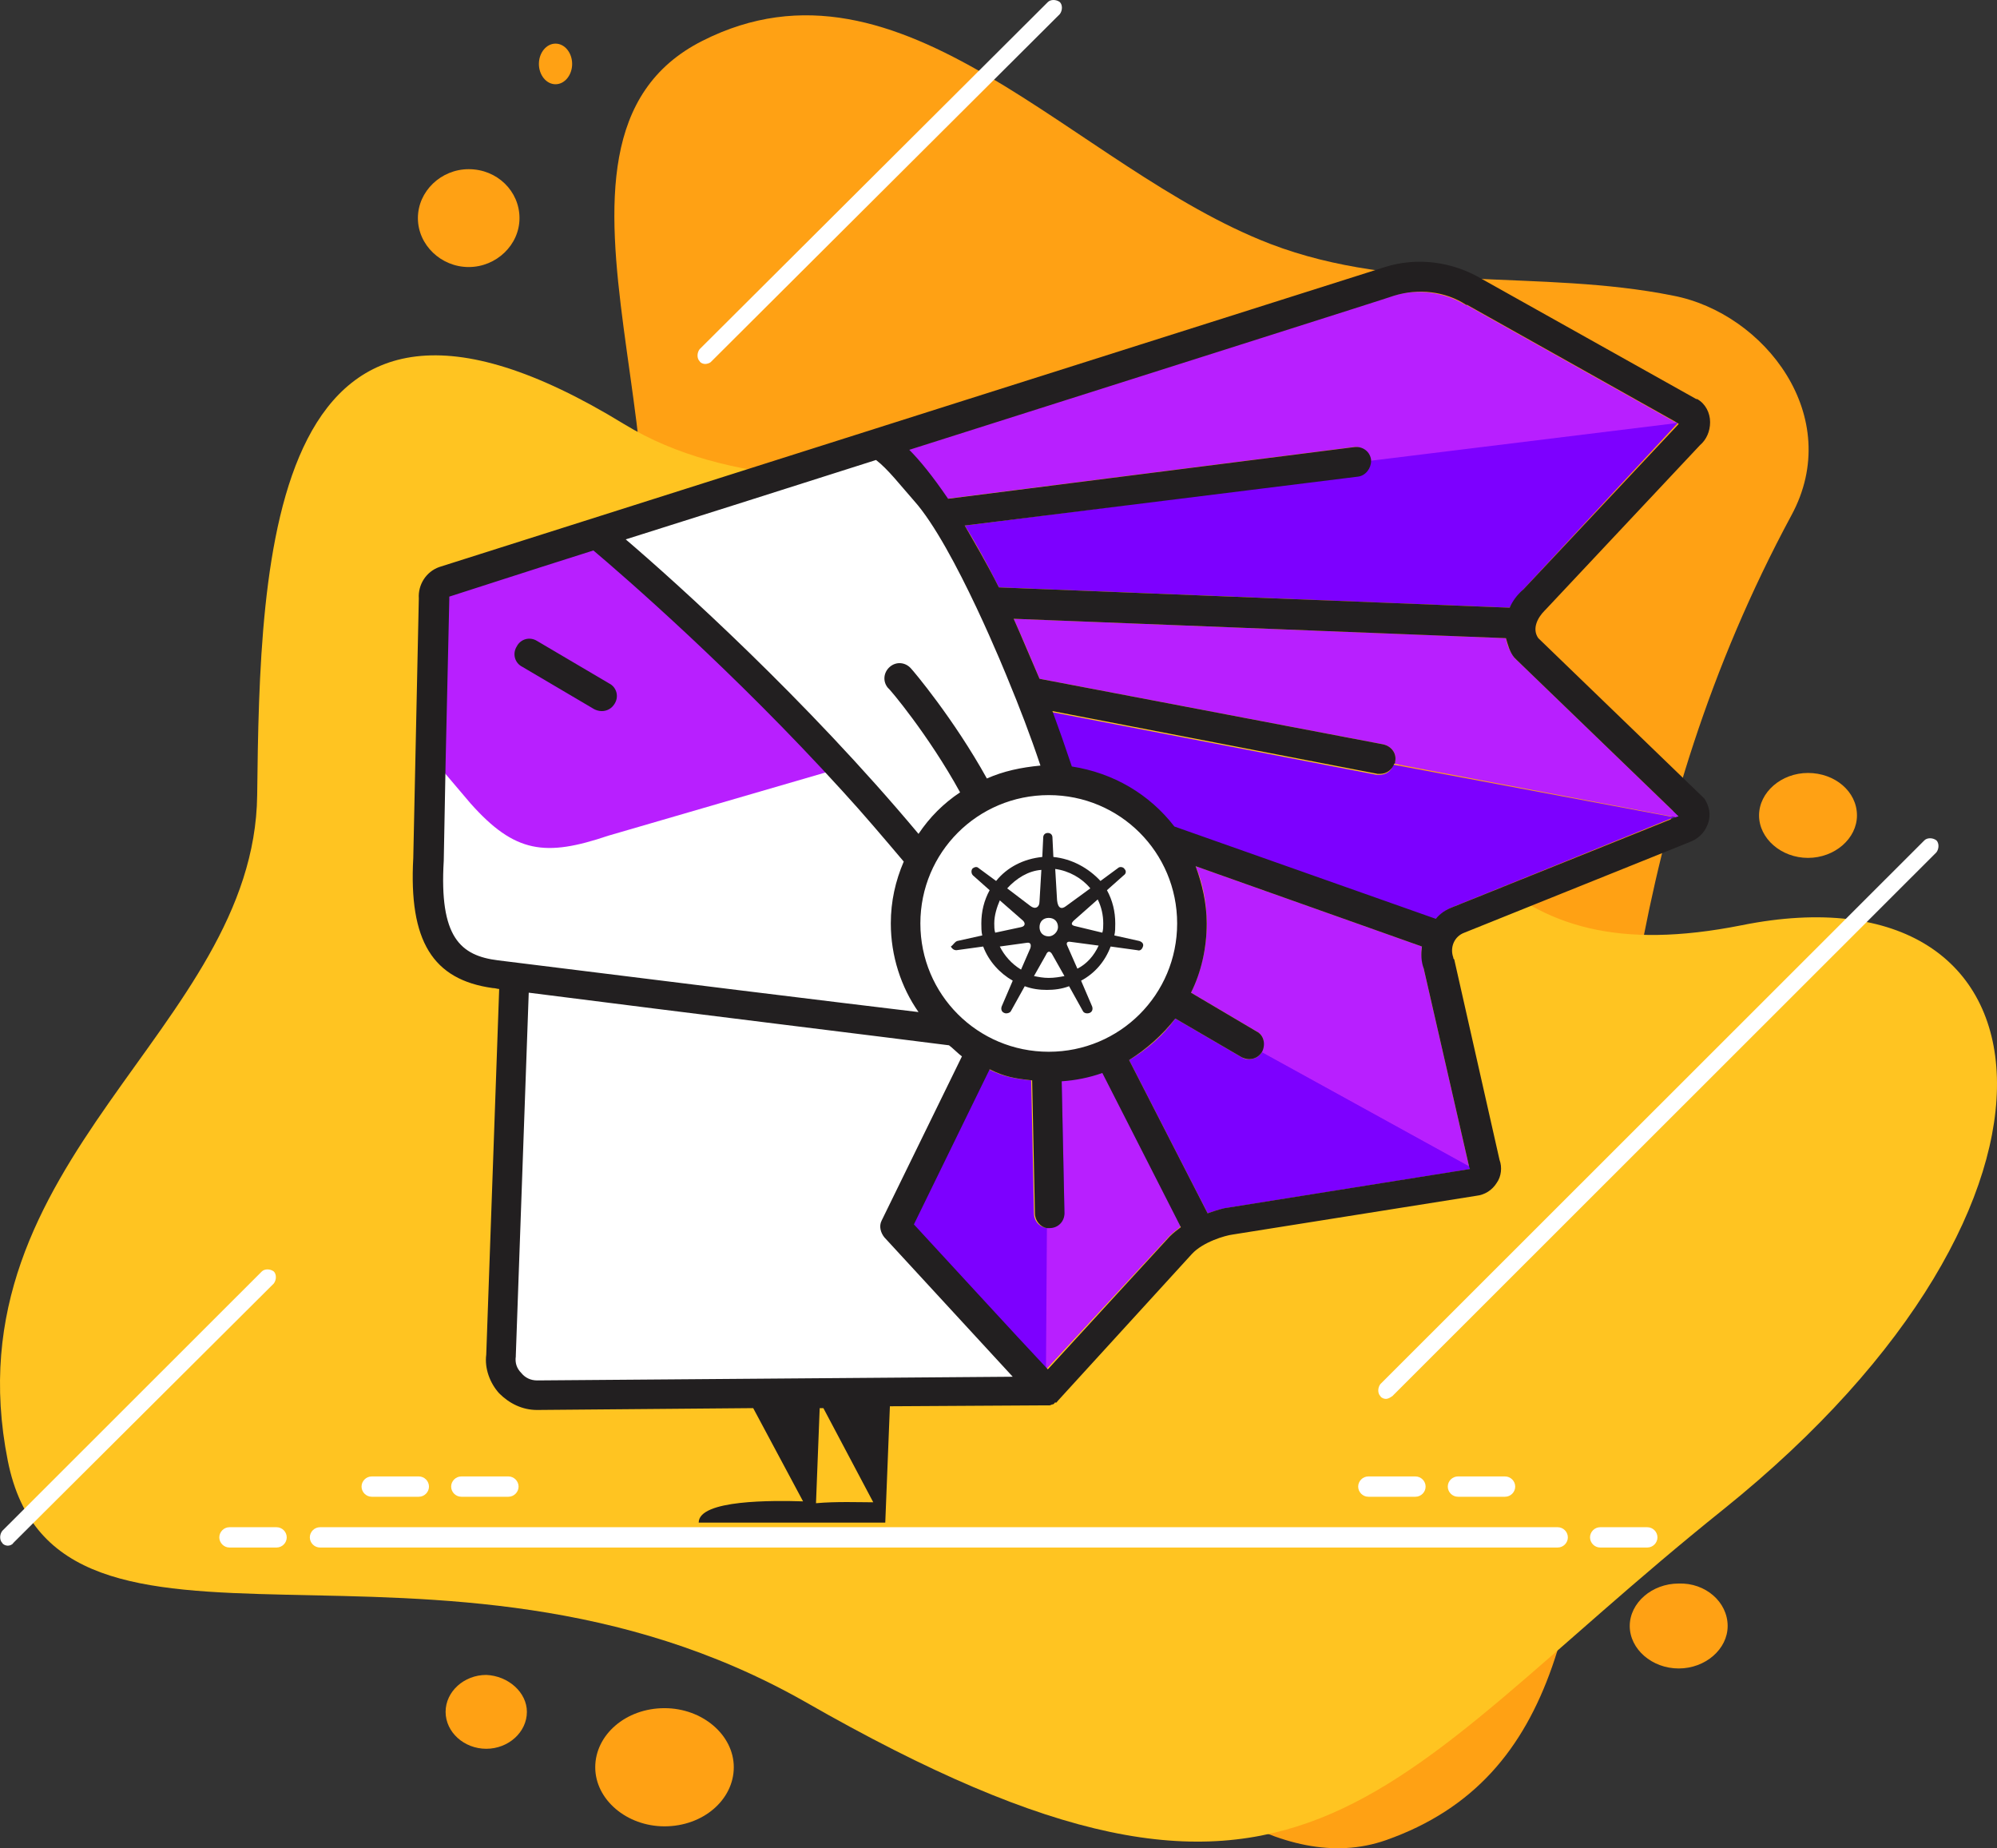
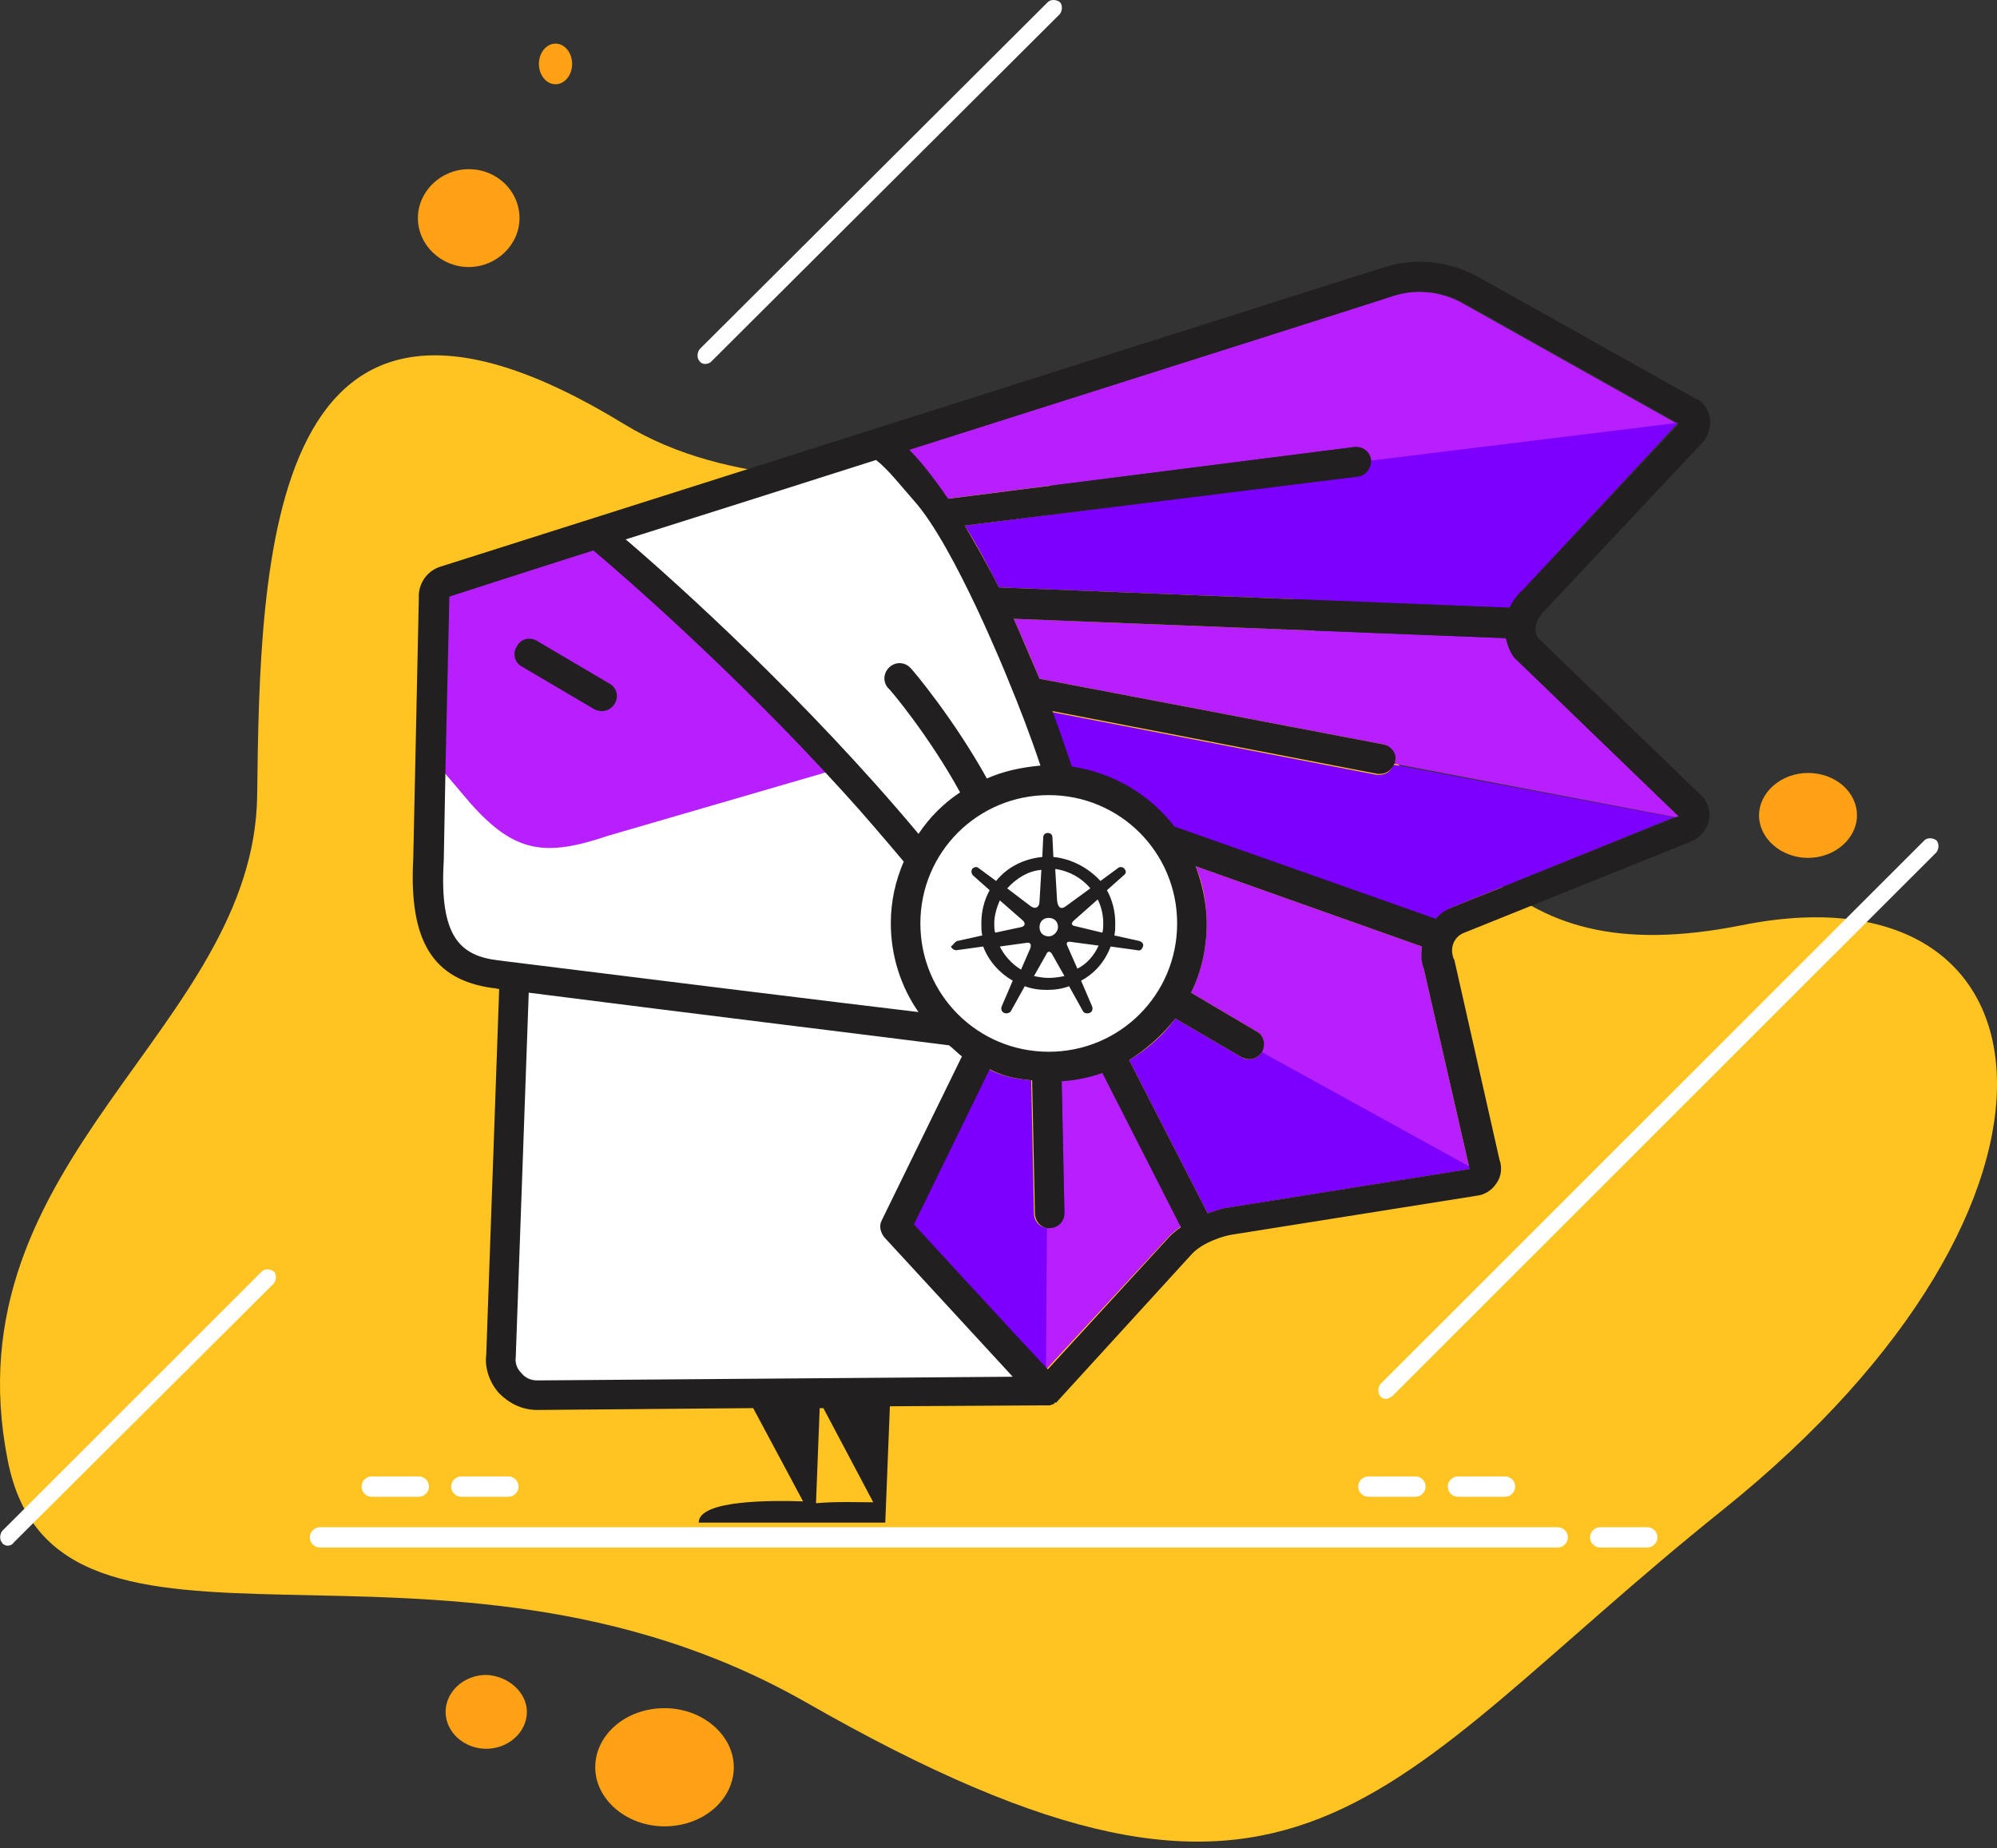
<svg xmlns="http://www.w3.org/2000/svg" version="1.1" id="Capa_1" x="0px" y="0px" width="3492.283px" height="3231.496px" viewBox="637.793 69.447 3492.283 3231.496" enable-background="new 637.793 69.447 3492.283 3231.496" xml:space="preserve">
  <rect x="637.793" y="69.447" width="3492.283" height="3231.496" fill="#333333" stroke="none" />
  <rect x="451.654" y="0" fill="#FFFFFF" fill-opacity="0" width="3864.563" height="3370.39" />
  <g>
    <g>
      <g>
-         <path fill="#FFA114" d="M3061.398,3286.839c-365.051,127.517-810.865-648.886-1017.62-750.577     c-405.433-200.154-1099.999-135.588-827.018-598.847c125.991-214.681,387.665-503.613,487.812-671.484     c200.294-338.97-190.602-947.502,161.527-1125.058c350.513-177.556,649.338,222.752,993.391,355.112     c227.753,87.164,471.659,43.582,704.258,90.392c159.912,30.669,300.44,211.453,206.755,384.166     C3193.85,2040.72,3680.046,3068.929,3061.398,3286.839z" />
        <path fill="#FFC421" d="M3650.971,2708.975c673.567-540.738,592.804-1134.743,32.305-1021.753     c-431.277,85.55-520.117-161.414-765.638-545.581c-251.982-393.851-818.942-104.919-1188.839-330.899     c-625.11-382.552-636.417,235.665-641.262,648.886c-4.846,409.992-541.115,635.973-436.123,1163.797     c85.609,429.362,747.87,54.881,1393.978,421.292C2919.254,3545.102,3038.784,3199.675,3650.971,2708.975z" />
        <g>
          <path fill="#FFFFFF" d="M651.415,2771.927c-3.231,0-8.076-1.614-9.692-4.843c-4.846-4.842-4.846-14.527,0-20.984      l453.891-453.574c4.846-4.842,14.537-4.842,20.999,0c4.846,4.843,4.846,14.527,0,20.984l-455.506,453.574      C659.491,2770.313,654.645,2771.927,651.415,2771.927z" />
        </g>
        <g>
          <path fill="#FFFFFF" d="M3061.398,2515.278c-3.23,0-8.076-1.614-9.692-4.843c-4.846-4.843-4.846-14.527,0-20.984      l951.394-950.731c4.846-4.842,14.537-4.842,20.999,0c4.846,4.843,4.846,14.527,0,20.984l-951.394,950.731      C3067.859,2513.664,3064.628,2515.278,3061.398,2515.278z" />
        </g>
        <g>
          <path fill="#FFFFFF" d="M1870.944,705.823c-3.23,0-8.076-1.614-9.692-4.842c-4.846-4.842-4.846-14.527,0-20.984l608.957-606.918      c4.846-4.842,14.537-4.842,20.999,0c4.846,4.842,4.846,14.527,0,20.984l-610.572,608.532      C1879.02,704.209,1874.174,705.823,1870.944,705.823z" />
        </g>
      </g>
      <path fill="#FFA114" d="M1546.274,450.788c0,46.81-40.382,85.55-88.84,85.55c-48.458,0-88.84-38.739-88.84-85.55    s40.382-85.55,88.84-85.55C1507.508,365.239,1546.274,403.978,1546.274,450.788z" />
      <path fill="#FFA114" d="M1638.345,181.226c0,19.37-12.922,35.511-29.075,35.511s-29.075-16.141-29.075-35.511    s12.922-35.511,29.075-35.511S1638.345,161.857,1638.345,181.226z" />
-       <path fill="#FFA114" d="M3659.048,2912.357c0,40.354-38.766,74.251-85.609,74.251c-46.843,0-85.609-33.897-85.609-74.251    c0-40.354,38.766-74.251,85.609-74.251C3620.281,2836.492,3659.048,2870.389,3659.048,2912.357z" />
      <path fill="#FFA114" d="M3885.185,1495.139c0,40.354-38.766,74.251-85.609,74.251c-46.843,0-85.609-33.897-85.609-74.251    s38.766-74.251,85.609-74.251C3846.419,1420.888,3885.185,1453.171,3885.185,1495.139z" />
      <path fill="#FFA114" d="M1921.017,3159.321c0,56.495-53.304,103.305-121.145,103.305c-66.226,0-121.145-46.81-121.145-103.305    s53.304-103.305,121.145-103.305C1866.098,3056.016,1921.017,3102.826,1921.017,3159.321z" />
      <path fill="#FFA114" d="M1559.196,3062.472c0,35.511-32.305,64.566-71.072,64.566s-71.072-29.054-71.072-64.566    c0-35.511,32.305-64.566,71.072-64.566C1526.891,2999.521,1559.196,3028.575,1559.196,3062.472z" />
    </g>
    <g>
      <path fill="#FFFFFF" d="M2176.23,825.27c82.379-17.756,298.825,577.863,298.825,577.863s247.136,48.424,247.136,329.285    c-122.76,280.861-376.358,169.485-376.358,169.485l-150.22,301.845l250.367,285.703l-940.087-6.457l32.305-690.853l-146.99-98.463    l6.461-584.32C1399.285,1109.359,2093.851,844.639,2176.23,825.27z" />
      <g>
        <g>
          <path fill="#7D00FF" d="M2366.831,1939.029c25.844,12.913,45.228,16.141,74.302,19.37l4.846,232.437      c0,14.527,11.307,25.826,25.844,25.826l0,0c14.537,0,25.844-12.913,25.844-25.826l-4.846-230.823      c24.229-1.614,48.458-6.457,71.072-14.527l137.298,269.562c-6.461,4.842-12.922,9.685-19.383,16.141l-216.446,234.051      c-53.304-58.109-192.217-208.224-234.214-253.42L2366.831,1939.029z" />
          <path fill="none" d="M2076.083,2531.419l87.225,164.643c-24.229-1.614-64.611-1.614-101.762,1.614l6.461-166.257H2076.083z" />
          <path fill="none" d="M1562.427,1805.055c290.749,38.74,634.801,80.707,734.948,92.006c4.846,3.228,9.691,8.071,14.537,11.299      l-132.452,295.388c-4.846,9.685-3.23,20.984,4.846,29.055c1.615,1.614,150.22,163.029,224.522,243.736l-831.864,6.456l0,0      c-11.307,0-20.999-4.842-27.459-12.913c-6.461-8.071-11.307-17.756-9.692-29.055v-1.614L1562.427,1805.055z" />
          <ellipse fill="none" cx="2471.824" cy="1683.994" rx="224.523" ry="224.366" />
          <path fill="none" d="M2399.137,1257.86c19.383,46.81,38.767,98.463,56.535,150.115c-32.305,1.614-64.611,9.685-93.686,22.598      c-58.15-103.305-129.222-187.241-132.452-192.083c-9.692-11.299-25.844-12.913-37.151-3.228      c-11.307,9.685-12.922,25.826-3.231,37.125c0,1.614,71.072,82.321,125.991,182.398c-29.075,19.37-53.304,43.582-72.687,72.636      c-197.063-235.665-423.201-437.433-512.041-514.912c127.606-40.354,281.057-88.778,437.738-138.816      c20.999,17.756,40.382,43.582,64.611,71.022C2305.451,1023.809,2399.137,1257.86,2399.137,1257.86z" />
          <path fill="#7D00FF" d="M2693.116,1850.251l116.3,67.794c4.846,3.228,8.076,3.228,12.922,3.228      c9.692,0,17.768-4.843,22.614-12.913l0,0l363.436,200.154l1.615,4.843l0,0l-424.816,67.794c-3.23,0-17.768,3.228-35.536,9.685      l-137.298-267.948C2644.658,1903.517,2672.117,1879.305,2693.116,1850.251z" />
          <path fill="#7D00FF" d="M3302.073,1099.674c-9.692,9.685-17.768,20.984-24.229,32.283l-893.244-35.511      c-20.999-41.968-40.382-77.479-59.765-108.148l684.874-87.164c12.922-1.614,22.614-12.913,22.614-27.44l537.885-66.18      l1.615,1.614c0,0,0,0-1.615,1.614L3302.073,1099.674z" />
          <path fill="#7D00FF" d="M3179.312,1654.939c-12.922,4.843-22.614,12.913-32.305,22.598l-457.122-161.414      c-43.612-54.881-106.608-93.62-179.295-104.919c-11.307-33.897-22.614-66.18-33.921-96.849l568.575,109.762      c1.615,0,3.23,0,4.846,0c11.307,0,20.999-6.457,24.229-17.756l491.042,92.006L3179.312,1654.939z" />
-           <path fill="#B81FFF" d="M3033.938,873.694c-1.615-14.527-14.537-24.212-29.075-22.598l-710.719,90.392      c-27.459-40.354-50.073-67.794-67.841-85.55c416.74-132.36,839.94-266.334,848.017-269.562      c41.997-12.913,88.84-6.457,125.991,16.141c0,0,0,0,1.615,0l368.282,206.61l-537.885,66.18      C3033.938,875.308,3033.938,873.694,3033.938,873.694z" />
+           <path fill="#B81FFF" d="M3033.938,873.694c-1.615-14.527-14.537-24.212-29.075-22.598l-710.719,90.392      c-27.459-40.354-50.073-67.794-67.841-85.55c416.74-132.36,839.94-266.334,848.017-269.562      c41.997-12.913,88.84-6.457,125.991,16.141l368.282,206.61l-537.885,66.18      C3033.938,875.308,3033.938,873.694,3033.938,873.694z" />
          <path fill="#B81FFF" d="M3075.935,1404.747c0-1.614,1.615-3.228,1.615-3.228c3.23-14.527-6.461-27.44-20.999-30.669      l-600.88-114.604c-16.153-38.74-30.69-72.636-45.228-104.919l860.939,33.897c1.615,11.299,6.461,22.598,14.537,33.897      c1.615,1.614,1.615,3.228,3.23,3.228l284.288,274.404l-4.846,1.614L3075.935,1404.747z" />
          <path fill="#B81FFF" d="M2835.26,1872.849l-114.684-67.794c17.768-37.125,27.459-77.479,27.459-121.061      c0-35.511-6.461-69.408-19.383-100.077l395.741,140.431c-1.615,12.913,0,25.826,3.23,38.739l79.148,345.427l-363.436-200.154      C2851.413,1895.447,2848.182,1879.305,2835.26,1872.849z" />
          <path fill="#B81FFF" d="M1460.665,1474.155l-45.228-53.267l6.461-306.687c0-1.614,0-3.228,0-4.843      c30.69-9.685,124.376-40.354,251.982-80.707c51.689,43.582,219.677,179.17,410.278,390.623L1701.34,1530.65      C1591.502,1567.776,1538.198,1561.319,1460.665,1474.155z" />
          <g>
            <ellipse fill="none" cx="2471.824" cy="1683.994" rx="224.523" ry="224.366" />
            <path fill="none" d="M3277.844,1131.957l-893.244-35.511c-20.999-41.968-40.382-77.479-59.765-108.148l684.874-87.164       c12.922-1.614,22.614-12.913,22.614-27.44v-1.614c-1.615-14.527-14.537-24.212-29.075-22.598l-710.719,90.392       c-27.459-40.354-50.073-67.794-67.841-85.55c416.74-132.36,839.94-266.334,848.017-269.562       c41.997-12.913,88.84-6.457,125.991,16.141c0,0,0,0,1.615,0l368.281,206.61l1.615,1.614c0,0,0,0-1.615,1.614l-269.75,288.932       C3292.381,1109.359,3284.305,1120.658,3277.844,1131.957z" />
            <path fill="none" d="M2691.501,1514.509c-43.612-54.881-106.608-93.62-179.295-104.919       c-11.307-33.897-22.614-66.18-33.921-96.849l568.575,109.762c1.615,0,3.23,0,4.846,0c11.307,0,20.999-6.457,24.229-17.755       c0-1.614,1.615-3.228,1.615-3.228c3.23-14.527-6.461-27.44-20.999-30.669l-600.88-114.604       c-16.153-38.74-30.69-72.636-45.228-104.919l860.939,33.897c1.615,11.299,6.461,22.598,14.537,33.897       c1.615,1.614,1.615,3.228,3.23,3.228l284.288,274.404l-4.846,1.614l-389.28,156.572c-12.922,4.843-22.614,12.913-32.305,22.598       L2691.501,1514.509z" />
            <path fill="none" d="M2234.379,2210.205l132.452-271.176c25.844,12.913,45.228,16.141,74.302,19.37l4.846,232.437       c0,12.913,9.692,22.598,20.999,25.826l-1.615,248.578C2413.674,2405.516,2274.761,2255.401,2234.379,2210.205z" />
-             <path fill="none" d="M2399.137,1257.86c19.383,46.81,38.767,98.463,56.535,150.115c-32.305,1.614-64.611,9.685-93.686,22.598       c-58.15-103.305-129.222-187.241-132.452-192.083c-9.692-11.299-25.844-12.913-37.151-3.228       c-11.307,9.685-12.922,25.826-3.231,37.125c0,1.614,71.072,82.321,125.991,182.398c-29.075,19.37-53.304,43.582-72.687,72.636       c-197.063-235.665-423.201-437.433-512.041-514.912c127.606-40.354,281.057-88.778,437.738-138.816       c20.999,17.756,40.382,43.582,64.611,71.022C2305.451,1023.809,2399.137,1257.86,2399.137,1257.86z" />
-             <path fill="none" d="M1412.207,1571.004l3.231-171.099l6.461-285.703c0-1.614,0-3.228,0-4.843       c30.69-9.685,124.376-40.354,251.982-80.707c51.689,43.582,245.521,211.453,436.123,421.292       c35.536,40.354,72.687,80.707,106.608,122.675c-14.537,33.897-22.614,69.408-22.614,108.148       c0,58.109,17.768,111.376,48.458,154.958c-134.067-16.141-463.582-56.495-736.563-93.62       C1441.282,1737.261,1405.746,1704.978,1412.207,1571.004z" />
            <path fill="none" d="M2693.116,1850.251l116.3,67.794c4.846,3.228,8.076,3.228,12.922,3.228       c9.692,0,17.768-4.843,22.614-12.913l0,0c6.461-12.913,3.23-29.055-9.692-35.511l-114.684-67.794       c17.768-37.125,27.459-77.479,27.459-121.061c0-35.511-6.461-69.408-19.383-100.077l395.741,140.431       c-1.615,12.913,0,25.826,3.23,38.739l79.148,345.427l1.615,4.843l0,0l-424.816,67.794c-3.23,0-17.768,3.228-35.536,9.685       l-137.298-267.948C2644.658,1903.517,2672.117,1879.305,2693.116,1850.251z" />
            <path fill="none" d="M2076.083,2531.419l87.225,164.643c-24.229-1.614-64.611-1.614-101.762,1.614l6.461-166.257H2076.083z" />
            <path fill="#B81FFF" d="M2468.594,2215.047c1.615,0,3.23,0,4.846,0l0,0c14.537,0,25.844-12.913,25.844-25.826l-4.846-230.823       c24.229-1.614,48.458-6.457,71.072-14.527l137.298,269.562c-6.461,4.843-12.922,9.685-19.383,16.141l-216.446,234.051l0,0       L2468.594,2215.047z" />
            <path fill="#221F20" d="M1360.518,1569.39l9.692-453.574c-1.615-24.212,12.922-46.81,35.536-54.881       c142.144-45.196,1637.884-519.754,1654.036-524.597c56.534-17.756,117.915-9.685,169.603,20.984l374.743,209.839       c0,0,0,0,1.615,0c14.537,8.071,22.614,24.212,22.614,40.354c0,16.141-6.461,30.669-17.768,40.354l-269.75,287.318l-1.615,1.614       c-12.922,12.913-22.614,32.283-11.307,48.424l287.518,277.633c1.615,1.614,1.615,1.614,3.23,3.228       c8.076,12.913,11.307,27.44,6.461,41.968s-14.537,25.826-29.075,32.283l-397.356,159.8       c-17.768,6.457-25.844,25.826-19.383,43.582c0,1.614,0,1.614,1.615,3.228l79.148,350.269       c4.846,12.913,3.23,29.054-4.846,40.354c-8.076,12.913-20.999,20.984-35.536,22.598l-426.431,67.794       c-12.922,1.614-51.688,12.913-71.072,33.897l-235.829,258.263l0,0c0,1.614-1.615,1.614-3.23,1.614c0,0-1.615,0-1.615,1.614       c-1.615,1.614-3.23,1.614-3.23,1.614l0,0c-1.615,0-3.23,1.614-4.846,1.614l0,0c-1.615,0-3.231,0-4.846,0l-274.596,1.614       l-8.076,203.382h-122.76h-80.763h-122.76c0-40.354,130.837-38.739,182.526-37.125l-87.225-163.029l-377.973,3.228l0,0       c-25.844,0-48.458-11.299-66.226-29.055c-16.153-17.756-25.844-43.582-22.614-67.794l22.614-639.201       c-3.23,0-6.461-1.614-11.307-1.614C1394.439,1782.457,1352.442,1714.663,1360.518,1569.39z M2169.769,873.694       c-156.681,50.038-310.132,98.463-437.738,138.816c88.84,75.865,314.978,279.247,512.041,514.912       c19.383-29.055,43.612-53.267,72.687-72.636c-54.919-100.077-124.376-182.398-125.991-182.398       c-9.691-11.299-8.076-27.44,3.231-37.125c11.307-9.685,27.459-8.071,37.151,3.228c3.23,3.228,74.302,87.164,132.452,192.083       c29.075-12.913,59.765-19.37,93.686-22.598c-17.768-53.267-37.151-103.305-56.535-150.115c0,0-93.686-234.051-164.757-313.144       C2211.766,917.276,2190.767,889.835,2169.769,873.694z M2683.424,2231.188c6.461-6.457,12.922-11.299,19.383-16.141       l-137.298-269.562c-22.614,8.071-46.843,12.913-71.072,14.527l4.846,230.823c0,14.527-11.307,25.826-25.844,25.826l0,0       c-1.615,0-3.231,0-4.846,0c-11.307-1.614-20.999-12.913-20.999-25.826l-4.846-232.437c-30.69-3.228-48.458-6.457-74.302-19.37       l-132.452,271.176c41.997,45.196,179.295,195.312,234.214,253.42l0,0L2683.424,2231.188z M2471.824,1908.36       c124.376,0,224.522-100.077,224.522-224.366s-100.147-224.366-224.522-224.366s-224.522,100.077-224.522,224.366       S2347.448,1908.36,2471.824,1908.36z M3573.438,810.742L3573.438,810.742l-1.615-1.614l-368.281-206.61c0,0,0,0-1.615,0       c-37.151-24.212-83.994-29.055-125.991-16.141c-8.076,3.228-431.277,137.202-848.017,269.562       c17.768,17.756,40.382,45.196,67.841,85.55l710.719-90.392c14.537-1.614,27.459,8.071,29.075,22.598v1.614       c0,12.913-9.692,25.826-22.614,27.44l-688.105,85.549c17.768,30.669,38.766,66.18,59.765,108.148l893.244,35.511       c4.846-11.299,12.922-22.598,24.229-32.283L3573.438,810.742z M3179.312,1654.939l389.28-156.572l4.846-1.614l-284.288-274.404       c-1.615-1.614-1.615-1.614-3.23-3.228c-8.076-9.685-11.307-22.598-14.537-33.897l-860.939-33.897       c14.537,32.283,29.075,67.794,45.228,104.919l600.88,114.604c14.537,3.228,24.229,16.141,20.999,30.669       c0,1.614,0,3.228-1.615,3.228c-3.231,9.685-12.922,17.755-24.229,17.755c-1.615,0-3.23,0-4.846,0l-568.575-109.762       c11.307,30.669,22.614,62.952,33.921,96.849c72.687,11.299,135.683,48.424,179.295,104.919l457.121,161.414       C3156.698,1666.238,3166.39,1659.782,3179.312,1654.939z M2783.571,2181.15l424.816-67.794l0,0l-1.615-4.843l-79.148-345.427       c-4.846-12.913-4.846-25.826-3.23-38.739l-395.741-140.431c11.307,30.669,19.383,64.566,19.383,100.077       c0,43.582-9.692,85.55-27.459,121.061l114.684,67.794c12.922,6.457,16.153,22.598,9.692,35.511l0,0       c-4.846,8.071-12.922,12.913-22.614,12.913c-4.846,0-9.692-1.614-12.922-3.228l-116.3-67.794       c-22.614,29.055-50.073,53.267-80.763,72.636l137.298,267.948C2767.418,2184.378,2780.341,2181.15,2783.571,2181.15z        M2164.923,2696.062l-87.225-164.643h-6.461l-6.461,166.257C2100.312,2694.448,2140.694,2696.062,2164.923,2696.062z        M1549.505,2470.082c6.461,8.071,16.153,12.913,27.459,12.913l0,0l831.864-6.456       c-74.302-80.707-222.907-242.122-224.522-243.736c-6.461-8.071-9.692-19.37-4.846-29.055l140.529-287.318       c-4.846-3.228-17.768-16.141-22.614-19.37c-100.147-12.913-444.199-54.881-734.948-92.006l-22.614,634.358v1.614       C1538.198,2452.326,1541.428,2462.011,1549.505,2470.082z M2244.071,1838.952c-30.69-43.582-48.458-98.463-48.458-154.958       c0-38.74,8.076-74.251,22.614-108.148c-35.536-41.968-71.072-83.935-106.608-122.675       c-190.602-209.839-384.434-377.71-436.123-421.291c-127.606,40.354-221.292,71.022-251.982,80.707c0,1.614,0,3.228,0,4.843       l-6.461,285.703l-3.231,171.099c-8.076,133.974,29.075,166.257,95.301,174.328       C1780.489,1782.457,2108.388,1822.81,2244.071,1838.952z" />
          </g>
          <path fill="#221F20" d="M1690.033,1312.741c9.692,0,17.768-4.842,22.614-12.913c8.076-12.913,3.23-29.055-9.692-35.511      l-125.991-74.25c-12.922-8.071-29.075-3.228-35.536,9.685c-8.076,12.913-3.23,29.055,9.692,35.511l125.991,74.251      C1680.342,1311.127,1685.188,1312.741,1690.033,1312.741z" />
          <path fill="#221F20" d="M2311.912,1714.663l43.612-9.685c-1.615-6.457-1.615-14.527-1.615-20.984      c0-20.984,4.846-40.354,14.538-58.109l-29.075-25.826c-3.23-3.228-3.23-8.071-1.615-11.299c3.23-3.228,8.076-4.843,11.307-1.614      l30.69,22.598c19.383-24.212,48.458-38.739,80.764-41.968l1.615-33.897c0-4.843,3.23-8.071,8.076-8.071      c4.846,0,8.076,3.228,8.076,8.071l1.615,33.897c32.305,3.228,61.38,19.37,82.379,41.968l30.69-22.598      c3.23-3.228,9.692-1.614,11.307,1.614c3.23,3.228,3.23,8.071-1.615,11.299l-29.075,25.826      c9.692,17.755,14.537,37.125,14.537,58.109c0,8.071,0,14.527-1.615,20.984l43.612,9.685c4.846,1.614,8.076,4.843,6.461,9.685      c-1.615,4.842-4.846,8.071-9.692,6.457l-46.843-6.457c-9.692,25.826-27.459,46.81-51.688,59.723l19.383,45.196      c1.615,4.842,0,9.685-4.846,11.299c-4.846,1.614-9.692,0-11.307-3.228l-24.229-43.582c-12.922,4.842-25.844,6.457-38.766,6.457      c-12.922,0-25.844-1.614-38.767-6.457l-24.229,43.582c-1.615,3.228-8.076,4.843-11.307,3.228      c-4.846-1.614-6.461-6.457-4.846-11.299l19.383-45.196c-22.614-12.913-41.997-33.897-51.688-59.723l-46.843,6.457      c-4.846,0-8.076-3.228-9.691-6.457C2305.451,1721.119,2307.066,1716.277,2311.912,1714.663z M2376.523,1683.994      c0,4.843,0,11.299,1.615,16.141l45.228-9.685c8.076-1.614,8.076-8.071,1.615-12.913l0,0l-38.767-33.897      C2381.369,1654.939,2376.523,1669.467,2376.523,1683.994z M2487.977,1690.45c0-9.685-6.461-16.141-16.153-16.141      c-9.691,0-16.153,6.457-16.153,16.141c0,9.685,6.461,16.141,16.153,16.141C2479.9,1706.592,2487.977,1698.521,2487.977,1690.45z       M2399.137,1622.656l40.382,30.669l0,0c8.076,6.457,16.153,3.228,16.153-8.071l0,0l3.23-54.881      C2436.288,1591.988,2415.29,1604.901,2399.137,1622.656z M2483.131,1588.759l3.23,54.881      c1.615,14.527,8.076,16.141,16.153,9.685l0,0l41.997-30.669C2529.974,1604.901,2507.36,1591.988,2483.131,1588.759z       M2567.125,1683.994c0-14.527-3.23-29.055-9.692-41.968l-41.997,37.125c-4.846,4.843-4.846,8.071,3.23,9.685l46.843,11.299      C2567.125,1695.293,2567.125,1688.836,2567.125,1683.994z M2559.049,1722.733l-48.458-6.457l0,0      c-8.076-1.614-8.076,3.228-6.461,6.457l0,0l17.768,40.354C2538.05,1755.016,2550.972,1740.489,2559.049,1722.733z       M2471.824,1779.228c9.692,0,19.383-1.614,27.46-3.228l-20.999-37.125c-3.23-6.457-8.076-8.071-11.307,0l0,0L2445.98,1776      C2454.056,1777.614,2462.132,1779.228,2471.824,1779.228z M2423.366,1764.701l16.153-37.125l0,0      c1.615-4.842,1.615-11.299-6.461-9.685l0,0l-46.843,6.457C2394.291,1740.489,2407.213,1755.016,2423.366,1764.701z" />
        </g>
      </g>
    </g>
    <g>
      <g>
        <g>
          <path fill="#FFFFFF" d="M3379.606,2757.399c0,9.685-8.076,17.756-17.768,17.756H1197.376c-9.692,0-17.768-8.071-17.768-17.756      c0-9.685,8.076-17.756,17.768-17.756h2164.462C3371.529,2739.644,3379.606,2747.714,3379.606,2757.399z" />
-           <path fill="#FFFFFF" d="M1121.458,2775.155h-82.379c-9.692,0-17.768-8.071-17.768-17.756c0-9.685,8.076-17.756,17.768-17.756      h82.379c9.692,0,17.768,8.071,17.768,17.756C1139.226,2767.084,1131.15,2775.155,1121.458,2775.155z" />
          <path fill="#FFFFFF" d="M1526.891,2686.377h-82.379c-9.692,0-17.768-8.071-17.768-17.756c0-9.685,8.076-17.756,17.768-17.756      h82.379c9.692,0,17.768,8.071,17.768,17.756C1544.659,2678.306,1536.583,2686.377,1526.891,2686.377z" />
          <path fill="#FFFFFF" d="M1370.21,2686.377h-82.379c-9.692,0-17.768-8.071-17.768-17.756c0-9.685,8.076-17.756,17.768-17.756      h82.379c9.692,0,17.768,8.071,17.768,17.756C1387.978,2678.306,1379.901,2686.377,1370.21,2686.377z" />
          <path fill="#FFFFFF" d="M3113.086,2686.377h-82.379c-9.692,0-17.768-8.071-17.768-17.756c0-9.685,8.076-17.756,17.768-17.756      h82.379c9.692,0,17.768,8.071,17.768,17.756C3130.854,2678.306,3122.778,2686.377,3113.086,2686.377z" />
          <path fill="#FFFFFF" d="M3269.767,2686.377h-82.379c-9.692,0-17.768-8.071-17.768-17.756c0-9.685,8.076-17.756,17.768-17.756      h82.379c9.692,0,17.768,8.071,17.768,17.756C3287.535,2678.306,3279.459,2686.377,3269.767,2686.377z" />
          <path fill="#FFFFFF" d="M3518.519,2775.155h-82.379c-9.692,0-17.768-8.071-17.768-17.756c0-9.685,8.076-17.756,17.768-17.756      h82.379c9.692,0,17.768,8.071,17.768,17.756C3536.287,2767.084,3528.21,2775.155,3518.519,2775.155z" />
        </g>
      </g>
    </g>
  </g>
</svg>